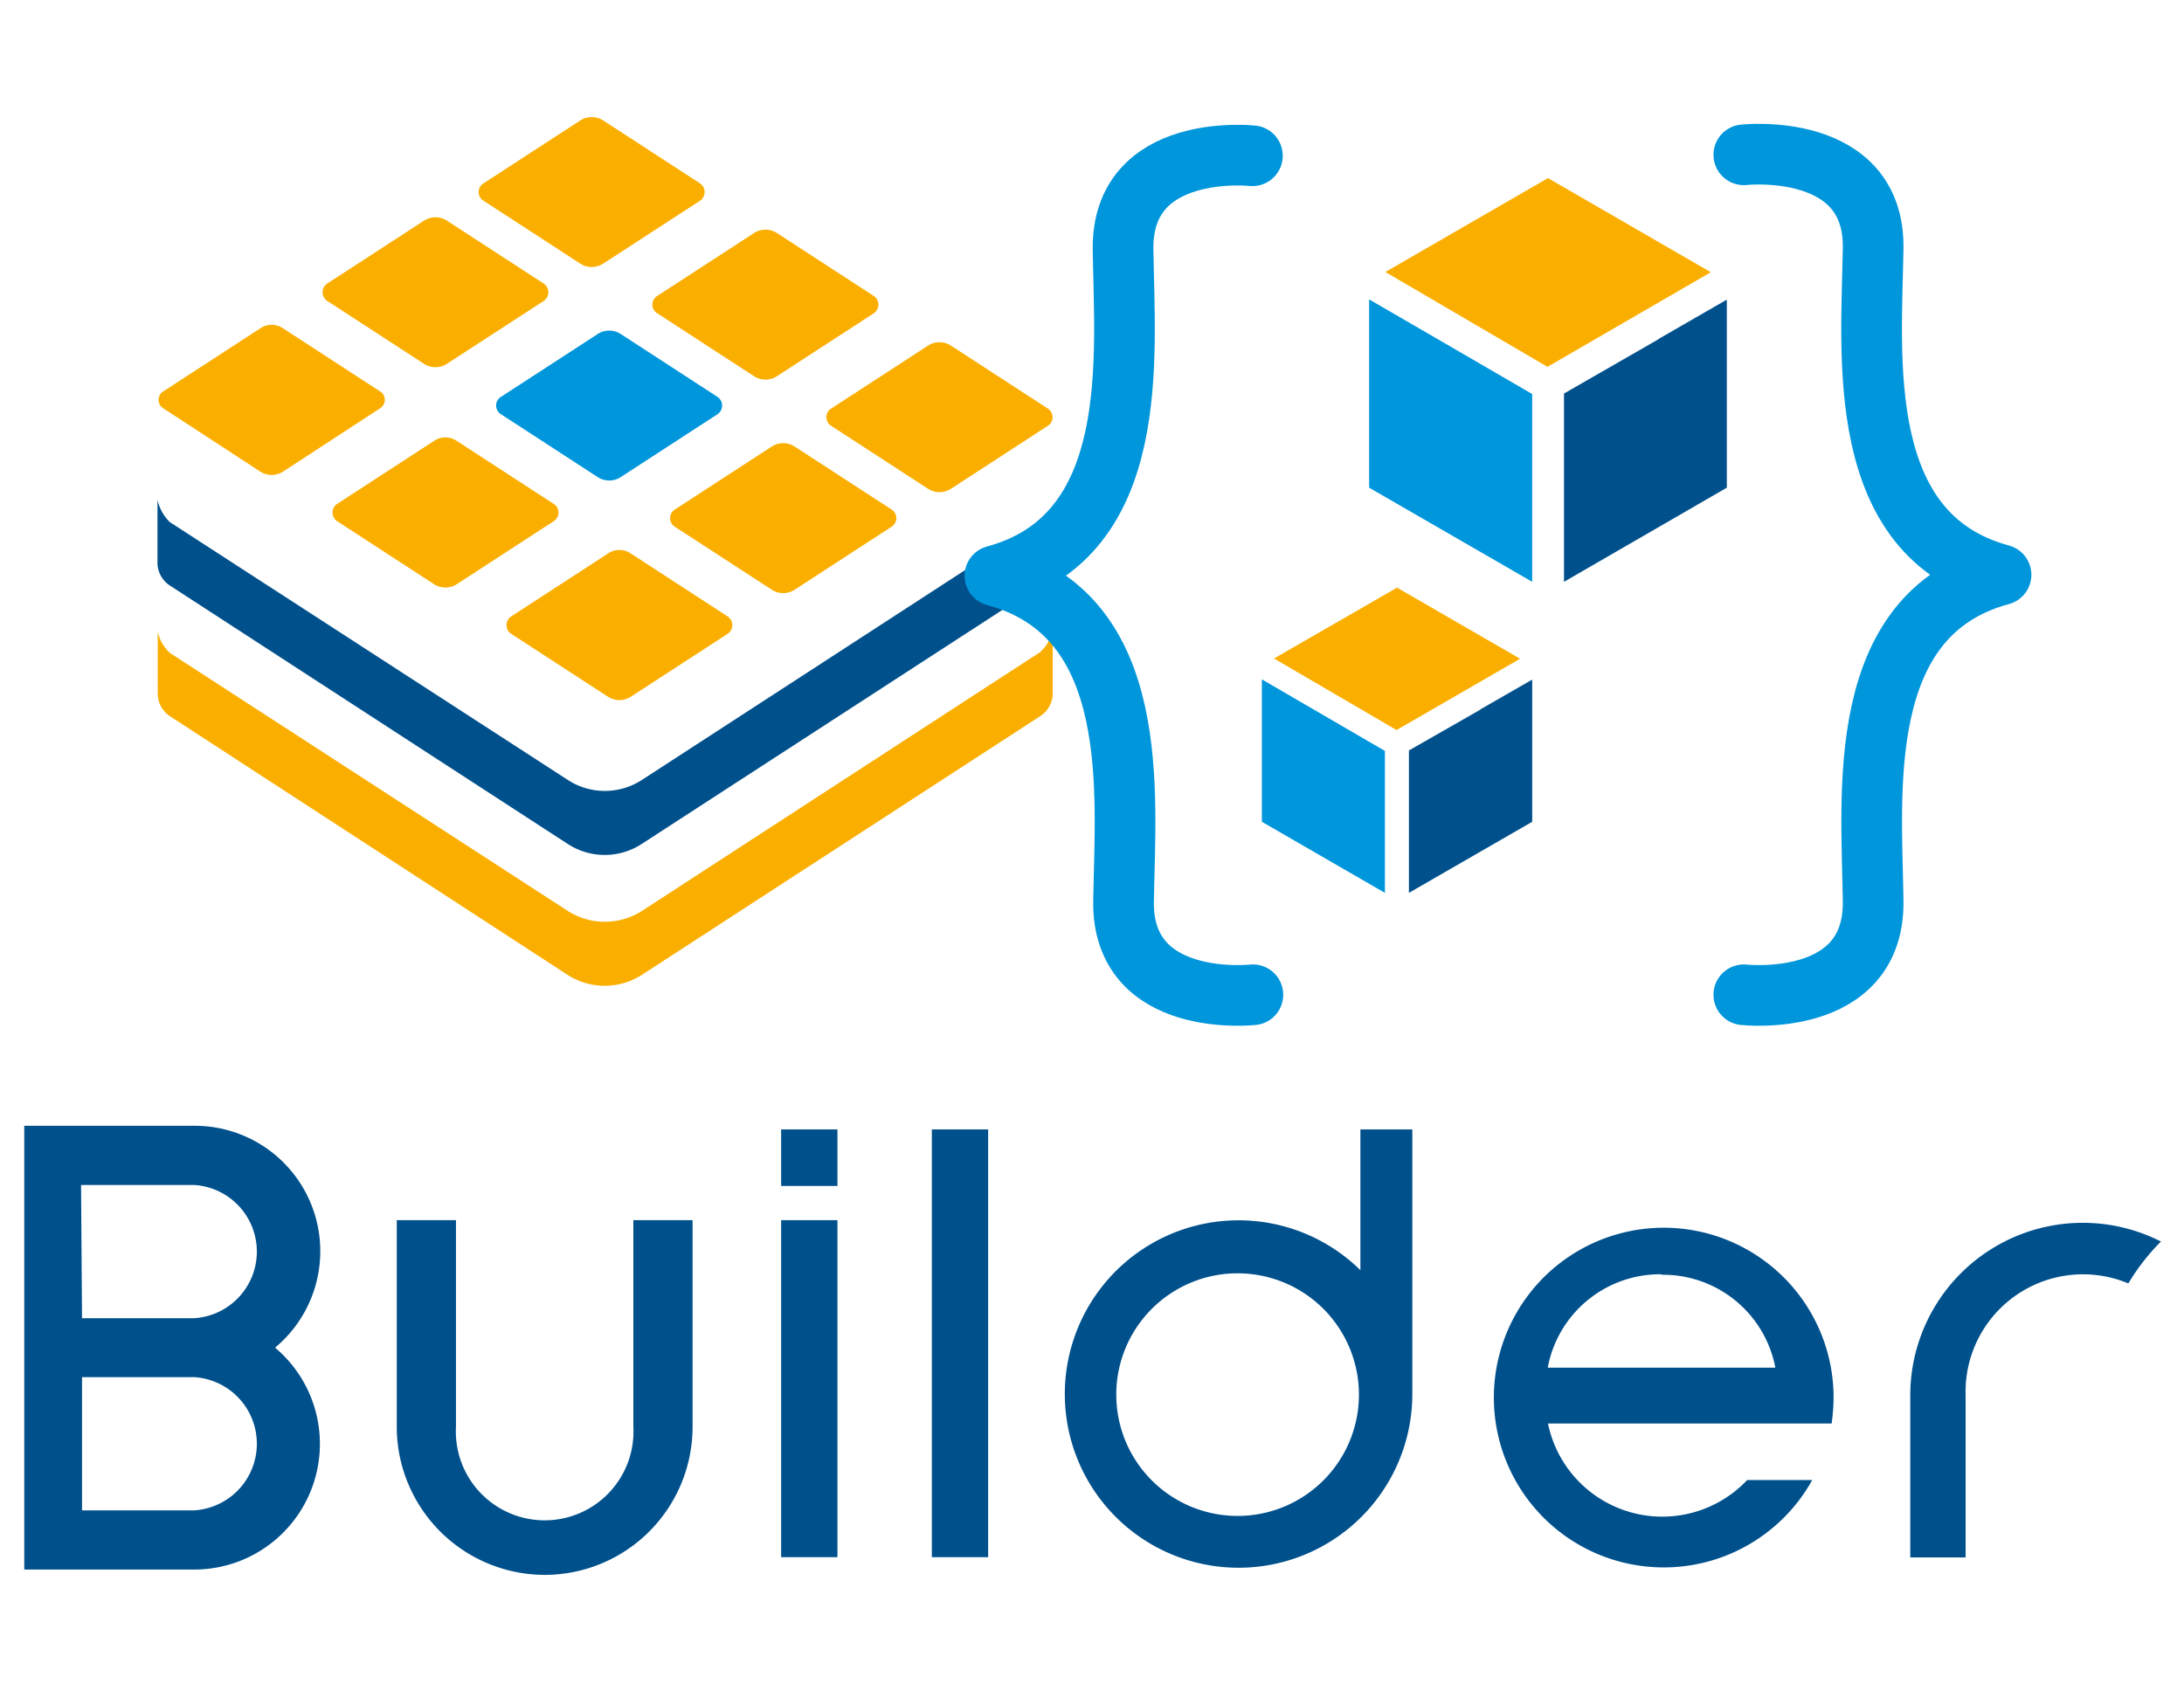
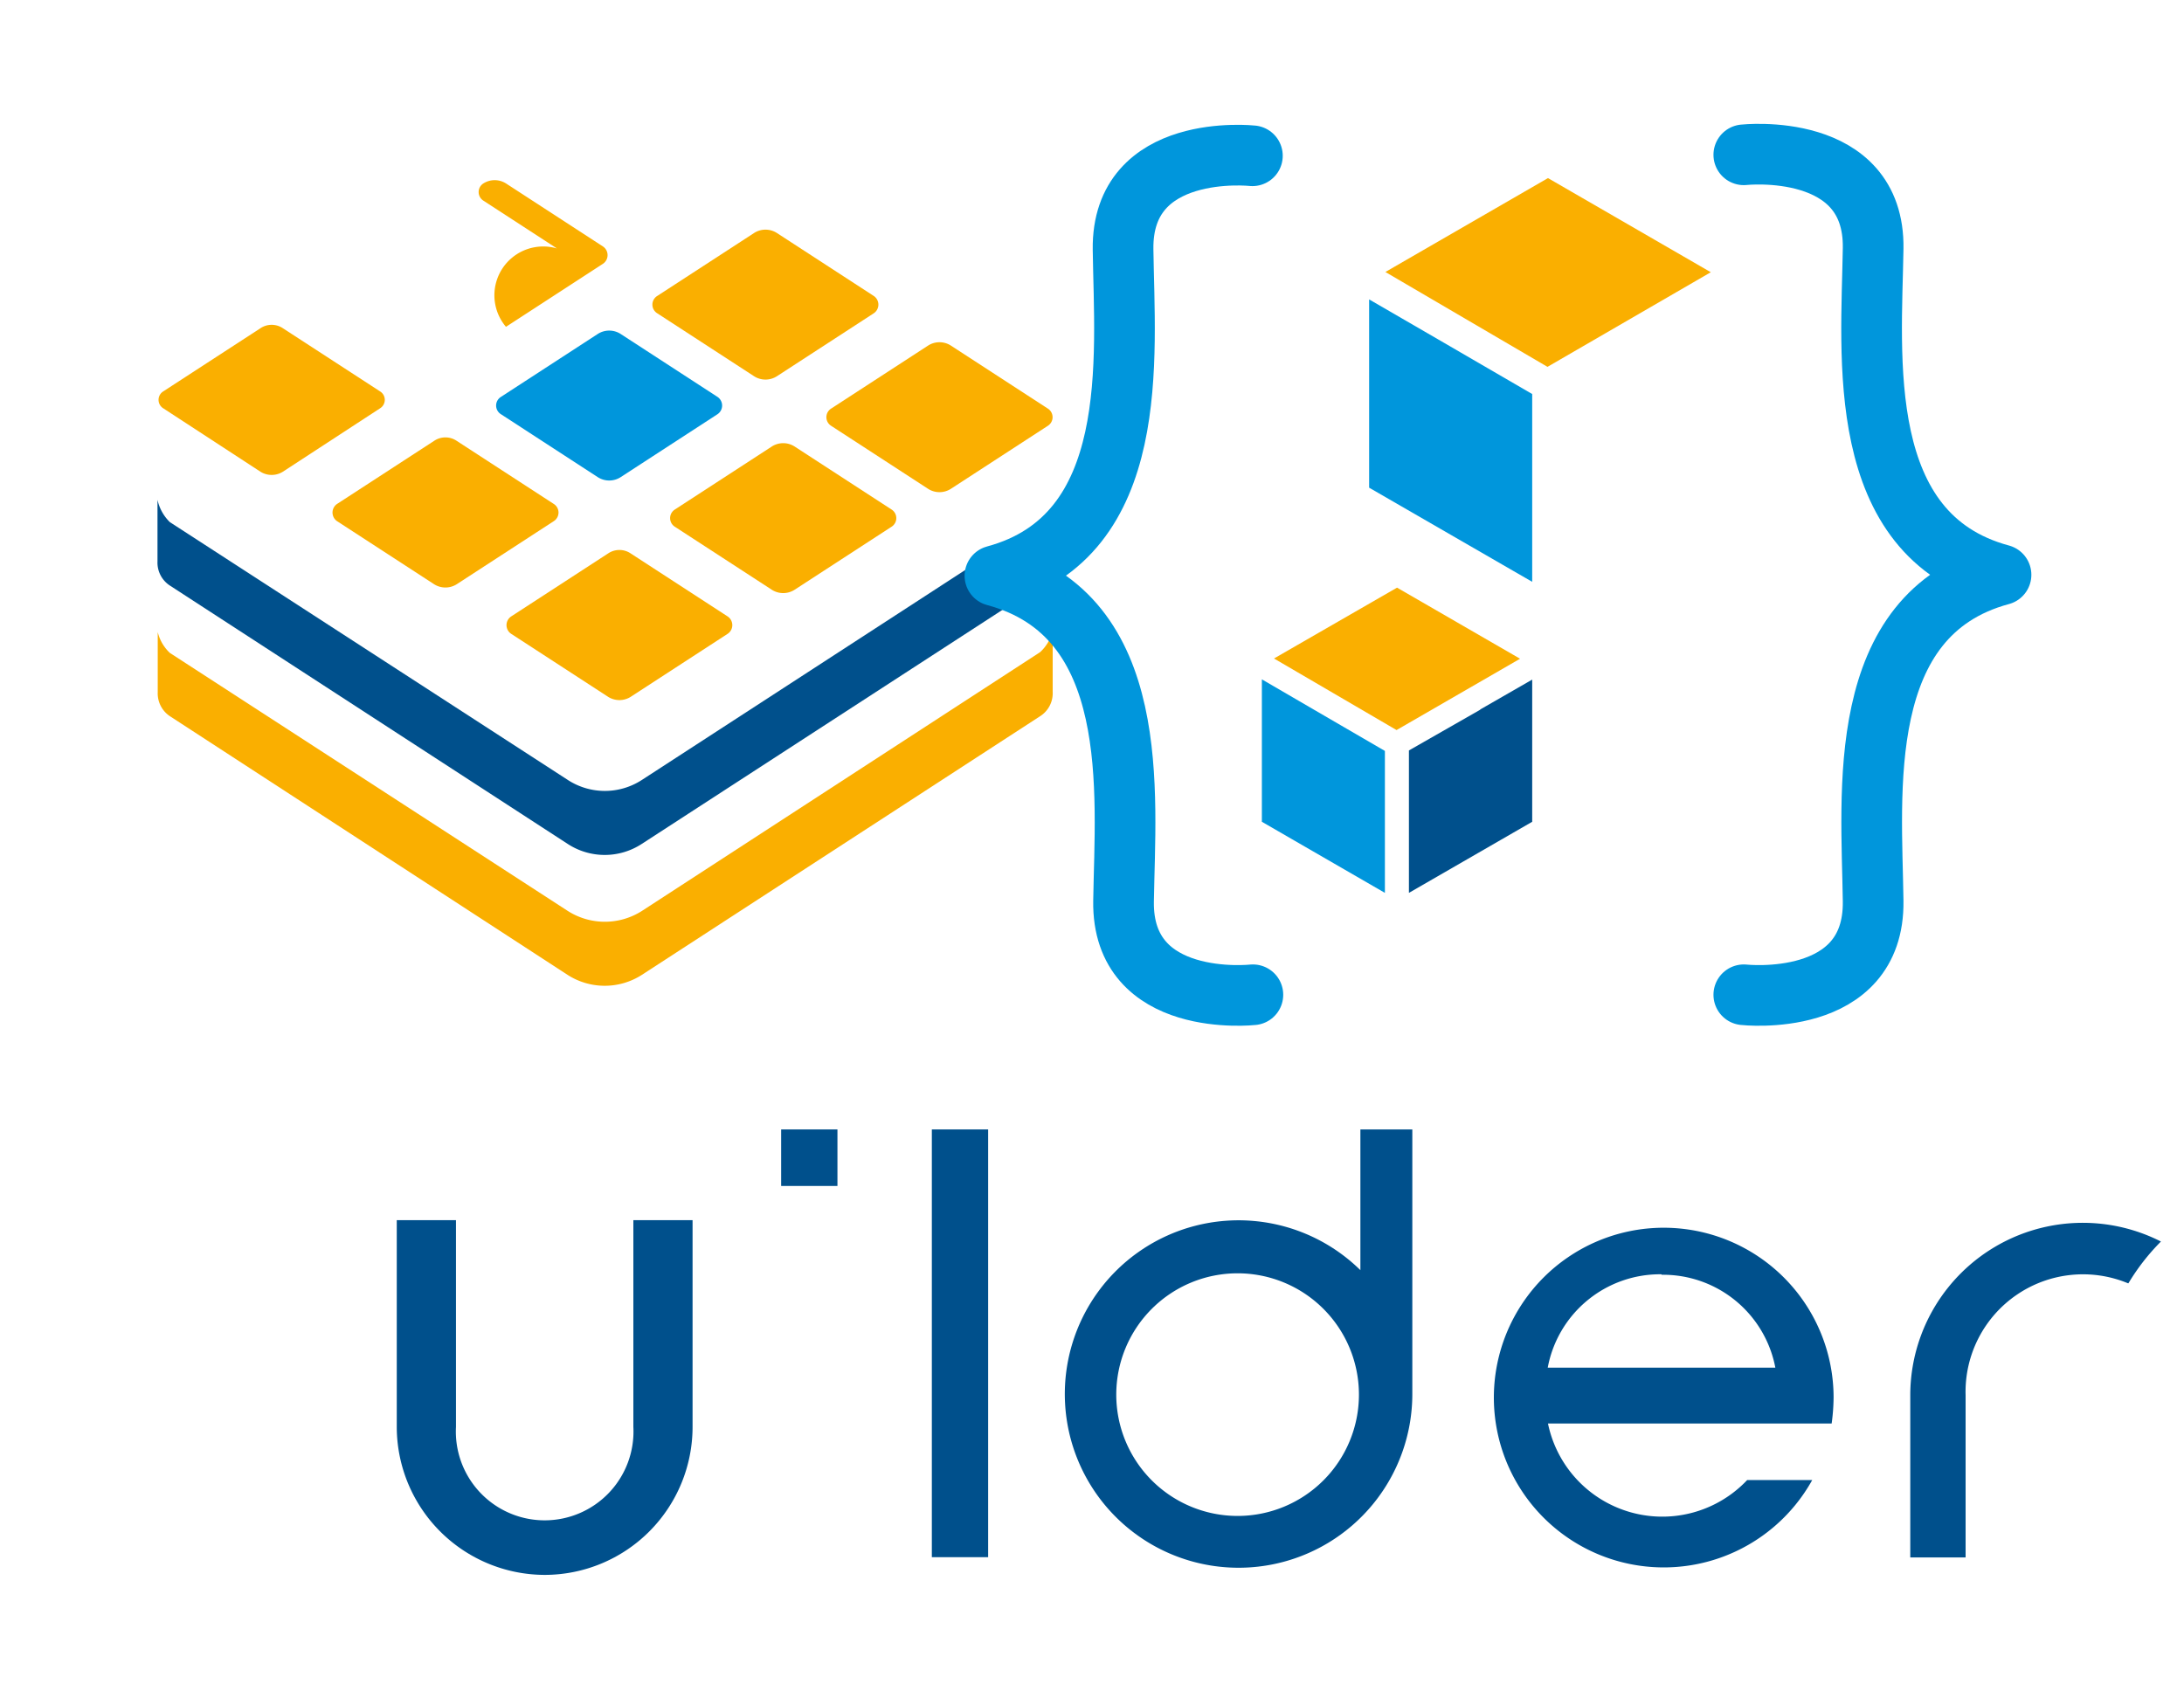
<svg xmlns="http://www.w3.org/2000/svg" id="Layer_1" data-name="Layer 1" viewBox="0 0 90 70">
  <path d="M87.71,52.89a9,9,0,0,1,1.34-1.72A7.11,7.11,0,0,0,78.72,57.5v6.69H81V57.5a4.84,4.84,0,0,1,6.69-4.61Z" style="fill:#00508c" />
  <path d="M72,61a4.81,4.81,0,0,1-8.21-2.33H75.48a8.17,8.17,0,0,0,.08-1.11A7,7,0,1,0,74.68,61Zm-3.52-8.46a4.71,4.71,0,0,1,4.68,3.83H63.78A4.71,4.71,0,0,1,68.46,52.52Z" style="fill:#00508c" />
  <rect x="32.19" y="46.55" width="2.32" height="2.33" style="fill:#00508c" />
-   <rect x="32.19" y="50.29" width="2.32" height="13.89" style="fill:#00508c" />
  <rect x="38.4" y="46.55" width="2.32" height="17.63" style="fill:#00508c" />
  <path d="M22.45,64.91a6.11,6.11,0,0,1-6.1-6.1V50.29h2.44v8.52a3.66,3.66,0,1,0,7.31,0V50.29h2.44v8.52A6.1,6.1,0,0,1,22.45,64.91Z" style="fill:#00508c" />
-   <path d="M11.34,55.54A5.17,5.17,0,0,0,8,46.4H1V64.69H8a5.18,5.18,0,0,0,3.33-9.15Zm-8-6.7H8a2.75,2.75,0,0,1,0,5.49H3.38ZM8,62.25H3.38V56.76H8a2.75,2.75,0,0,1,0,5.49Z" style="fill:#00508c" />
  <path d="M56.06,46.55v5.8a7.16,7.16,0,1,0,2.14,5.1V46.55ZM51,62.48a5,5,0,1,1,5-5A5,5,0,0,1,51,62.48Z" style="fill:#00508c" />
  <path d="M24.64,19.67l-4-2.6a.42.42,0,0,1,0-.71l4-2.6a.87.87,0,0,1,.93,0l4,2.6a.43.43,0,0,1,0,.71l-4,2.6A.87.87,0,0,1,24.64,19.67Z" style="fill:#0096dc" />
  <path d="M25.06,28.72l-4-2.6a.43.43,0,0,1,0-.71l4-2.6a.83.83,0,0,1,.93,0l4,2.6a.43.43,0,0,1,0,.71l-4,2.6A.87.87,0,0,1,25.06,28.72Z" style="fill:#faaf00" />
  <path d="M17.89,24.08l-4-2.6a.43.43,0,0,1,0-.71l4-2.6a.83.83,0,0,1,.93,0l4,2.6a.42.42,0,0,1,0,.71l-4,2.6A.87.87,0,0,1,17.89,24.08Z" style="fill:#faaf00" />
  <path d="M15.66,16.13l-4-2.6a.83.83,0,0,0-.93,0l-4,2.6a.41.41,0,0,0,0,.7l4,2.61a.87.87,0,0,0,.93,0l4-2.61A.41.41,0,0,0,15.66,16.13Z" style="fill:#faaf00" />
-   <path d="M17.48,15l-4-2.6a.43.43,0,0,1,0-.71l4-2.6a.87.87,0,0,1,.93,0l4,2.6a.43.43,0,0,1,0,.71l-4,2.6A.87.87,0,0,1,17.48,15Z" style="fill:#faaf00" />
-   <path d="M23.92,10.87l-4-2.6a.42.42,0,0,1,0-.71l4-2.6a.87.87,0,0,1,.93,0l4,2.6a.43.43,0,0,1,0,.71l-4,2.6A.87.87,0,0,1,23.92,10.87Z" style="fill:#faaf00" />
+   <path d="M23.92,10.87l-4-2.6a.42.42,0,0,1,0-.71a.87.87,0,0,1,.93,0l4,2.6a.43.43,0,0,1,0,.71l-4,2.6A.87.87,0,0,1,23.92,10.87Z" style="fill:#faaf00" />
  <path d="M31.08,15.51l-4-2.6a.42.42,0,0,1,0-.71l4-2.6a.87.87,0,0,1,.93,0l4,2.6a.43.43,0,0,1,0,.71l-4,2.6A.87.87,0,0,1,31.08,15.51Z" style="fill:#faaf00" />
  <path d="M34.25,16.84l4-2.6a.87.87,0,0,1,.93,0l4,2.6a.42.42,0,0,1,0,.71l-4,2.6a.87.87,0,0,1-.93,0l-4-2.6A.42.42,0,0,1,34.25,16.84Z" style="fill:#faaf00" />
  <path d="M27.81,21l4-2.6a.87.87,0,0,1,.93,0l4,2.6a.42.42,0,0,1,0,.71l-4,2.6a.87.87,0,0,1-.93,0l-4-2.6A.42.42,0,0,1,27.81,21Z" style="fill:#faaf00" />
  <path d="M42.86,26.88,26.46,37.54a2.84,2.84,0,0,1-3.07,0L7,26.91a1.74,1.74,0,0,1-.5-.86l0-.1v2.58h0a1.13,1.13,0,0,0,.52,1L23.39,40.18a2.83,2.83,0,0,0,3.06,0L42.86,29.52a1.12,1.12,0,0,0,.52-1h0V26A1.75,1.75,0,0,1,42.86,26.88Z" style="fill:#faaf00" />
  <path d="M43,22v-.65a.62.62,0,0,1-.14.14L26.46,32.14a2.8,2.8,0,0,1-3.07,0L7,21.52a1.83,1.83,0,0,1-.51-.92v2.54h0a1.13,1.13,0,0,0,.52,1L23.39,34.78a2.79,2.79,0,0,0,3.06,0L42.86,24.13a1.12,1.12,0,0,0,.52-1h0V22Z" style="fill:#00508c" />
  <path d="M71.86,41s5.39.6,5.33-3.86-.81-11.81,5.27-13.45v0c-6.08-1.64-5.34-9-5.27-13.45s-5.33-3.86-5.33-3.86" style="fill:none;stroke:#0096dc;stroke-linecap:round;stroke-linejoin:round;stroke-width:2.5px" />
  <path d="M51.63,41s-5.4.6-5.33-3.86S47.1,25.37,41,23.73v0c6.08-1.64,5.34-9,5.28-13.45s5.33-3.86,5.33-3.86" style="fill:none;stroke:#0096dc;stroke-linecap:round;stroke-linejoin:round;stroke-width:2.5px" />
  <polygon points="63.79 7.34 57.09 11.21 63.77 15.12 70.5 11.22 63.79 7.34" style="fill:#faaf00" />
  <polygon points="59.25 13.98 59.25 13.98 56.42 12.34 56.42 20.1 63.14 23.98 63.14 21.57 63.14 20.45 63.14 16.24 59.25 13.98" style="fill:#0096dc" />
-   <polygon points="68.33 13.98 68.33 13.99 64.45 16.22 64.45 20.45 64.45 23.98 71.16 20.1 71.16 12.35 68.33 13.98" style="fill:#00508c" />
  <polygon points="57.57 24.22 52.5 27.14 57.55 30.09 62.64 27.15 57.57 24.22" style="fill:#faaf00" />
  <polygon points="54.13 29.24 54.13 29.24 52 28 52 33.87 57.07 36.8 57.07 34.97 57.07 34.13 57.07 30.95 54.13 29.24" style="fill:#0096dc" />
  <polygon points="61 29.24 61 29.25 58.06 30.93 58.06 34.13 58.06 36.8 63.14 33.87 63.14 28.01 61 29.24" style="fill:#00508c" />
</svg>